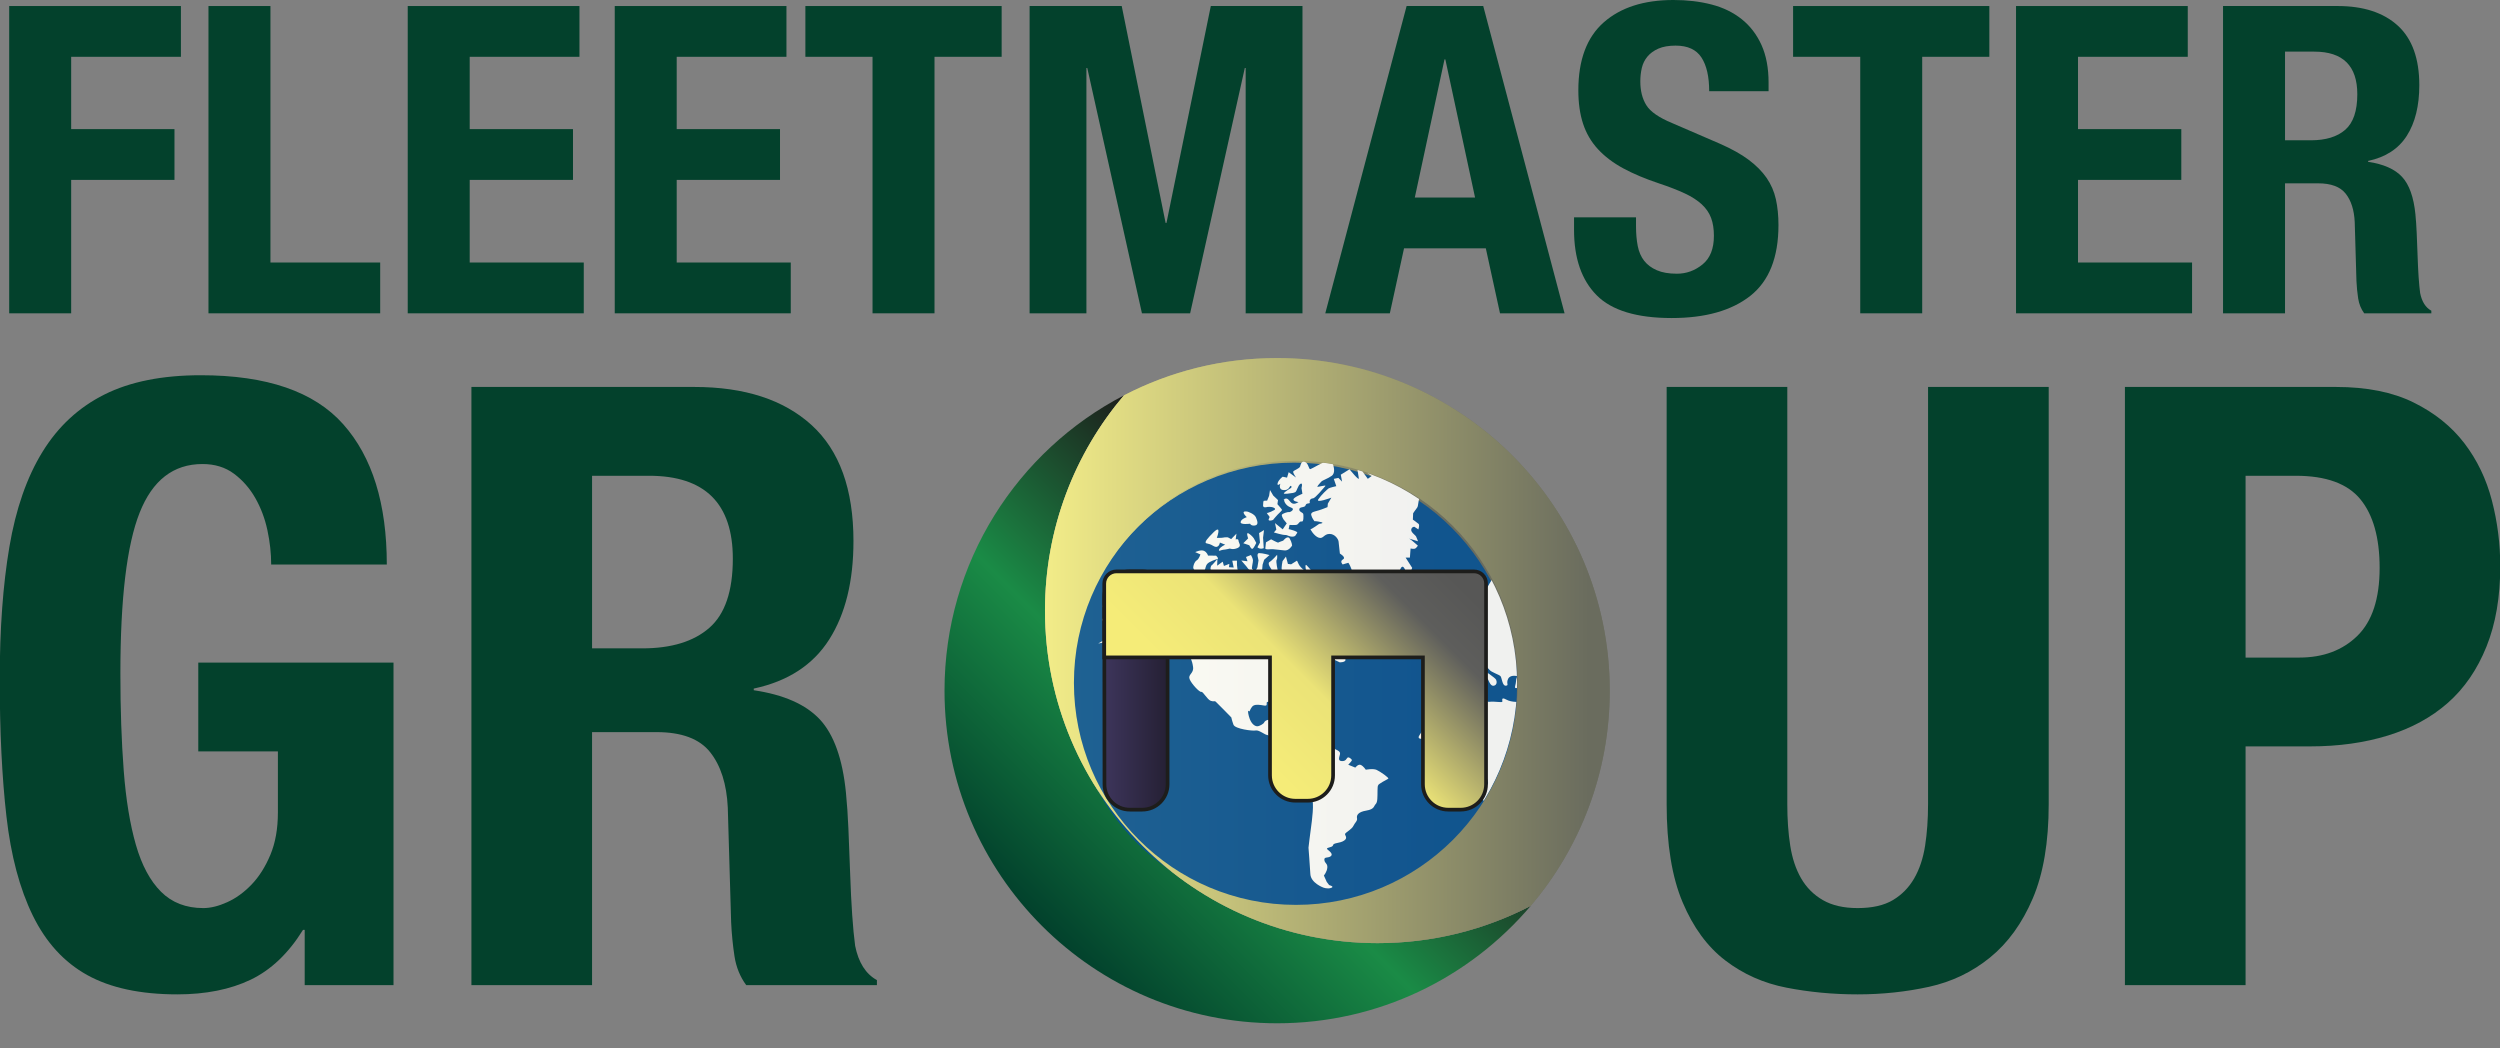
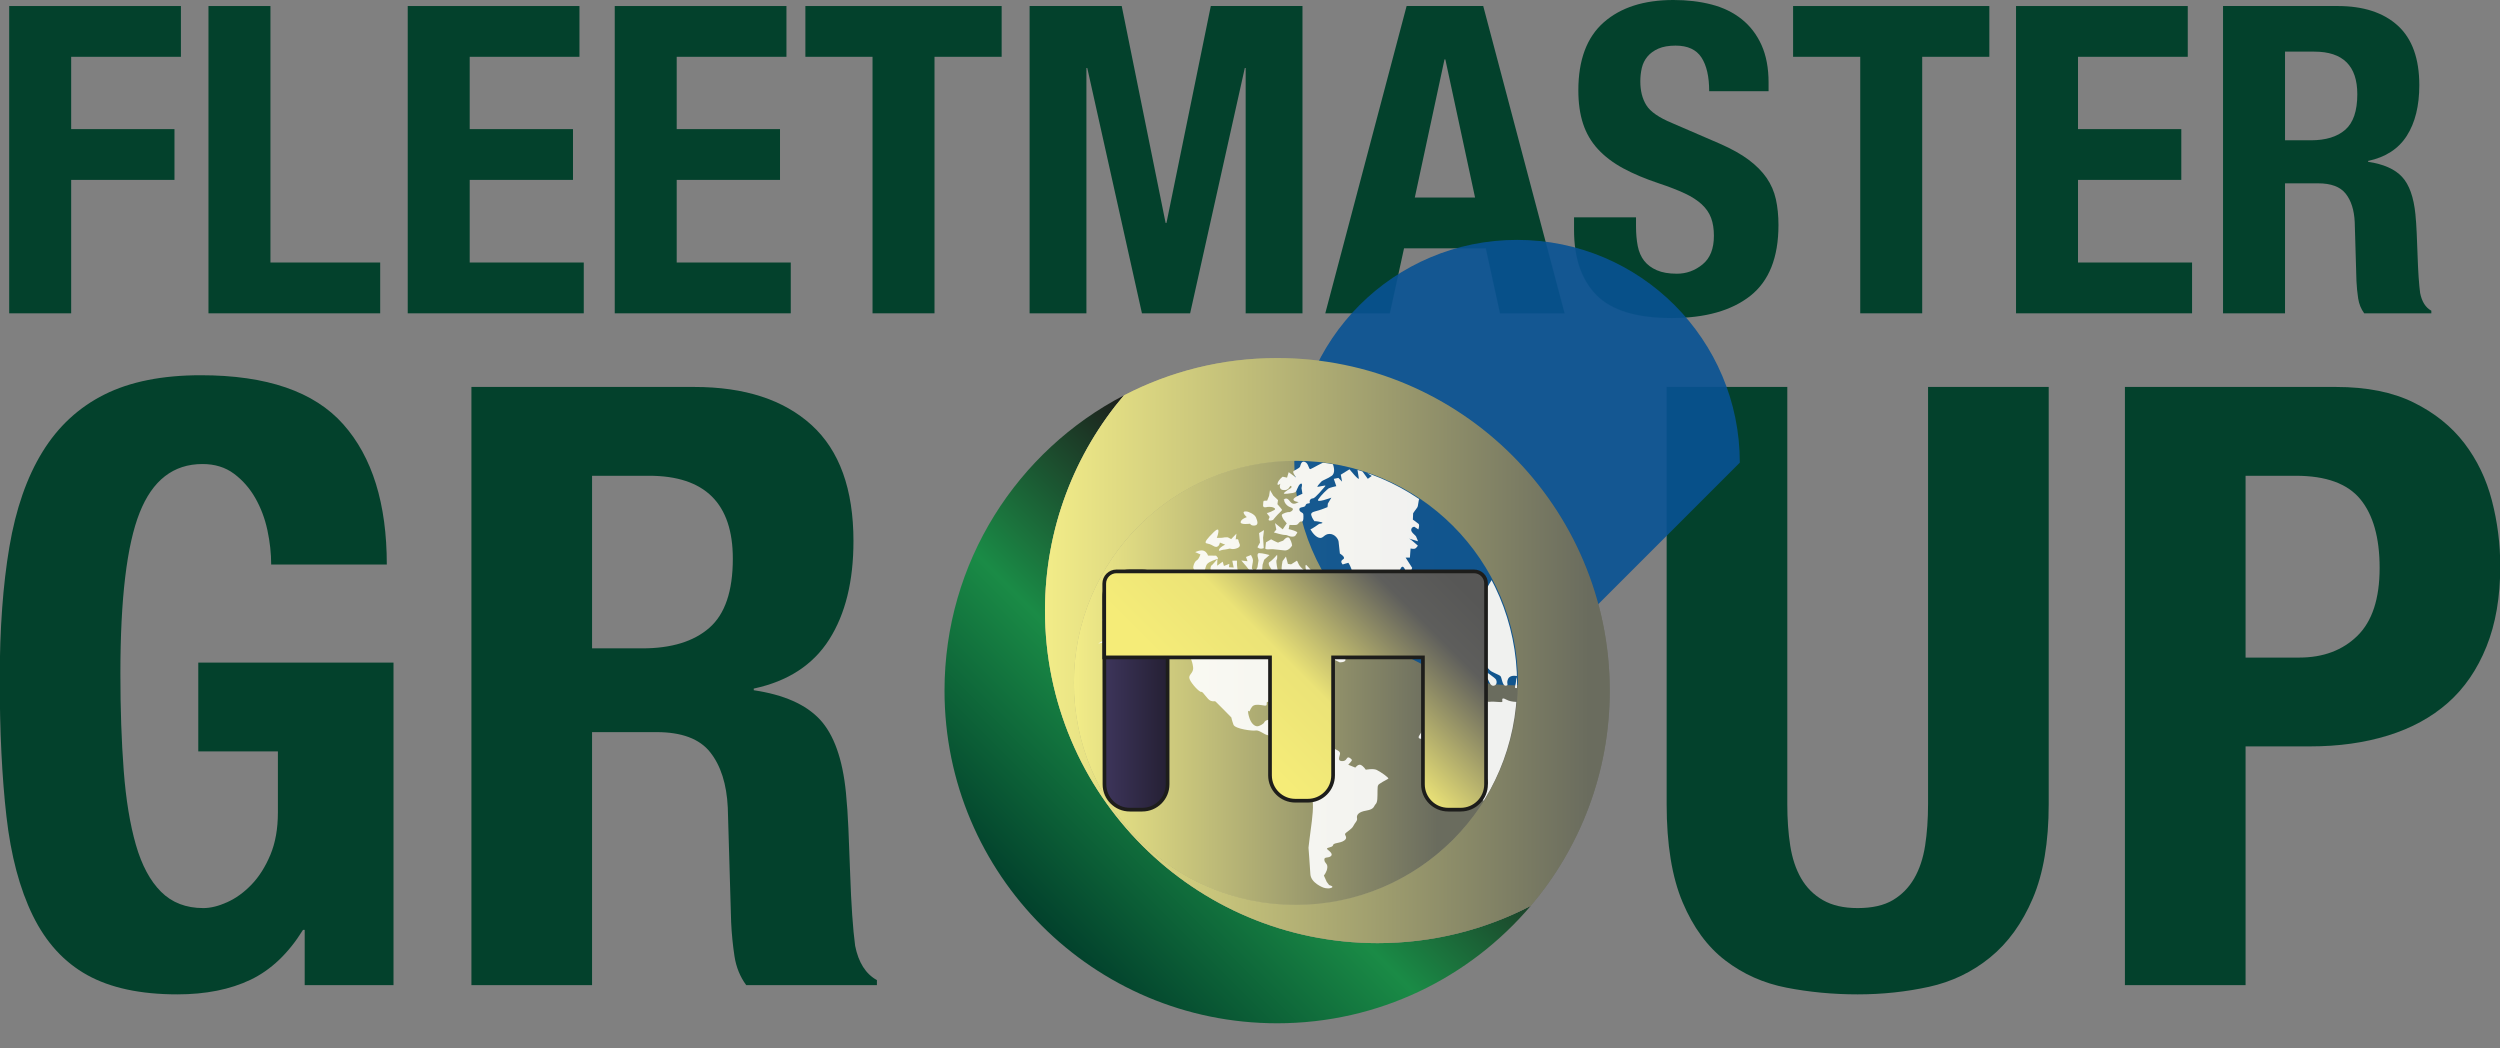
<svg xmlns="http://www.w3.org/2000/svg" width="100%" height="100%" viewBox="0 0 744 312" version="1.1" xml:space="preserve" style="fill-rule:evenodd;clip-rule:evenodd;stroke-miterlimit:10;">
  <rect x="0" y="0" width="744" height="312" fill="#808080" stroke="none" />
  <path d="M53.842,1.792l0,15.113l-32.662,0l0,21.519l30.743,0l0,15.112l-30.743,0l0,39.706l-18.444,0l0,-91.45l51.106,0Z" style="fill:#03412c;fill-rule:nonzero;" />
  <path d="M62.04,1.792l18.443,0l0,76.332l32.663,0l0,15.118l-51.106,0l0,-91.45Z" style="fill:#03412c;fill-rule:nonzero;" />
  <path d="M172.446,16.905l-32.663,0l0,21.519l30.738,0l0,15.112l-30.738,0l0,24.588l33.944,0l0,15.118l-52.387,0l0,-91.45l51.106,0l0,15.113Z" style="fill:#03412c;fill-rule:nonzero;" />
  <path d="M234.049,16.905l-32.662,0l0,21.519l30.743,0l0,15.112l-30.743,0l0,24.588l33.943,0l0,15.118l-52.381,0l0,-91.45l51.1,0l0,15.113Z" style="fill:#03412c;fill-rule:nonzero;" />
  <path d="M298.09,16.905l-19.982,0l0,76.337l-18.443,0l0,-76.337l-19.982,0l0,-15.113l58.407,0l0,15.113Z" style="fill:#03412c;fill-rule:nonzero;" />
  <path d="M333.823,1.792l13.062,64.55l0.257,0l13.193,-64.55l27.282,0l0,91.45l-16.907,0l0,-73.006l-0.256,0l-16.269,73.006l-14.343,0l-16.269,-73.006l-0.256,0l0,73.006l-16.907,0l0,-91.45l27.413,0Z" style="fill:#03412c;fill-rule:nonzero;" />
  <path d="M438.977,58.787l-8.844,-41.113l-0.25,0l-8.837,41.113l17.931,0Zm2.431,-57l24.207,91.456l-19.213,0l-4.225,-19.344l-24.337,0l-4.225,19.344l-19.213,0l24.206,-91.456l22.8,0Z" style="fill:#03412c;fill-rule:nonzero;" />
  <path d="M486.878,67.369c0,2.137 0.169,4.075 0.512,5.831c0.338,1.744 0.982,3.219 1.919,4.419c0.944,1.194 2.2,2.131 3.781,2.812c1.582,0.688 3.563,1.025 5.957,1.025c2.812,0 5.356,-0.918 7.618,-2.756c2.263,-1.831 3.394,-4.675 3.394,-8.513c0,-2.049 -0.275,-3.825 -0.831,-5.312c-0.556,-1.5 -1.475,-2.844 -2.756,-4.038c-1.282,-1.193 -2.963,-2.287 -5.057,-3.268c-2.093,-0.982 -4.675,-1.982 -7.75,-3.007c-4.1,-1.368 -7.643,-2.862 -10.631,-4.487c-2.987,-1.619 -5.487,-3.519 -7.494,-5.694c-2.006,-2.181 -3.481,-4.7 -4.418,-7.562c-0.938,-2.857 -1.407,-6.169 -1.407,-9.925c0,-9.05 2.519,-15.794 7.557,-20.238c5.037,-4.437 11.95,-6.656 20.75,-6.656c4.093,0 7.875,0.444 11.331,1.344c3.462,0.893 6.444,2.35 8.969,4.356c2.518,2.006 4.481,4.569 5.893,7.681c1.407,3.119 2.113,6.85 2.113,11.206l0,2.563l-17.675,0c0,-4.35 -0.769,-7.7 -2.306,-10.05c-1.538,-2.35 -4.1,-3.525 -7.688,-3.525c-2.05,0 -3.756,0.3 -5.125,0.894c-1.362,0.6 -2.456,1.394 -3.262,2.375c-0.813,0.981 -1.369,2.106 -1.669,3.387c-0.294,1.288 -0.444,2.607 -0.444,3.975c0,2.819 0.594,5.188 1.794,7.106c1.194,1.925 3.756,3.694 7.681,5.319l14.219,6.144c3.5,1.537 6.362,3.137 8.581,4.806c2.219,1.663 3.988,3.456 5.319,5.375c1.319,1.925 2.237,4.038 2.75,6.344c0.512,2.306 0.769,4.869 0.769,7.681c0,9.65 -2.8,16.675 -8.388,21.075c-5.594,4.394 -13.387,6.594 -23.375,6.594c-10.419,0 -17.869,-2.263 -22.35,-6.788c-4.481,-4.525 -6.725,-11.012 -6.725,-19.468l0,-3.713l18.444,0l0,2.688Z" style="fill:#03412c;fill-rule:nonzero;" />
  <path d="M592.029,16.905l-19.981,0l0,76.337l-18.438,0l0,-76.337l-19.987,0l0,-15.113l58.406,0l0,15.113Z" style="fill:#03412c;fill-rule:nonzero;" />
  <path d="M651.075,16.905l-32.663,0l0,21.519l30.744,0l0,15.112l-30.744,0l0,24.588l33.944,0l0,15.118l-52.388,0l0,-91.45l51.107,0l0,15.113Z" style="fill:#03412c;fill-rule:nonzero;" />
  <path d="M687.705,41.752c4.437,0 7.856,-1.043 10.25,-3.137c2.387,-2.094 3.581,-5.613 3.581,-10.569c0,-8.45 -4.269,-12.681 -12.806,-12.681l-8.707,0l0,26.387l7.682,0Zm7.943,-39.962c7.682,0 13.657,1.944 17.932,5.831c4.262,3.888 6.406,9.794 6.406,17.738c0,6.143 -1.244,11.162 -3.719,15.05c-2.475,3.887 -6.319,6.381 -11.525,7.487l0,0.256c4.606,0.688 7.981,2.182 10.113,4.488c2.137,2.306 3.462,6.019 3.975,11.144c0.168,1.706 0.293,3.562 0.381,5.568c0.087,2.007 0.169,4.25 0.262,6.725c0.163,4.869 0.419,8.582 0.763,11.144c0.512,2.563 1.625,4.313 3.331,5.25l0,0.769l-19.981,0c-0.938,-1.281 -1.538,-2.756 -1.794,-4.419c-0.256,-1.662 -0.425,-3.394 -0.512,-5.187l-0.513,-17.544c-0.169,-3.588 -1.069,-6.406 -2.687,-8.456c-1.625,-2.05 -4.357,-3.075 -8.2,-3.075l-9.857,0l0,38.681l-18.45,0l0,-91.45l34.075,0Z" style="fill:#03412c;fill-rule:nonzero;" />
  <path d="M79.584,157.796c-0.75,-3.494 -1.956,-6.688 -3.619,-9.6c-1.662,-2.907 -3.781,-5.319 -6.356,-7.232c-2.575,-1.912 -5.694,-2.868 -9.35,-2.868c-8.644,0 -14.875,4.825 -18.694,14.462c-3.831,9.644 -5.737,25.6 -5.737,47.869c0,10.644 0.331,20.281 0.994,28.925c0.662,8.65 1.875,16 3.618,22.069c1.744,6.068 4.238,10.718 7.482,13.962c3.237,3.238 7.437,4.863 12.587,4.863c2.156,0 4.525,-0.582 7.106,-1.75c2.575,-1.163 4.988,-2.9 7.232,-5.232c2.243,-2.331 4.112,-5.275 5.612,-8.856c1.494,-3.569 2.244,-7.769 2.244,-12.587l0,-18.2l-23.694,0l0,-26.432l58.1,0l0,95.994l-26.431,0l0,-16.456l-0.5,0c-4.325,6.981 -9.519,11.925 -15.581,14.837c-6.069,2.9 -13.338,4.363 -21.819,4.363c-10.969,0 -19.906,-1.919 -26.8,-5.738c-6.9,-3.825 -12.3,-9.725 -16.206,-17.7c-3.907,-7.981 -6.525,-17.825 -7.857,-29.543c-1.331,-11.719 -1.993,-25.313 -1.993,-40.769c0,-14.963 0.956,-28.094 2.868,-39.394c1.913,-11.306 5.194,-20.737 9.85,-28.3c4.65,-7.562 10.8,-13.256 18.45,-17.081c7.644,-3.819 17.2,-5.731 28.675,-5.731c19.607,0 33.738,4.856 42.382,14.587c8.643,9.719 12.968,23.644 12.968,41.756l-34.412,0c0,-3.318 -0.369,-6.725 -1.119,-10.218" style="fill:#03412c;fill-rule:nonzero;" />
  <path d="M191.159,192.952c8.638,0 15.288,-2.038 19.944,-6.113c4.656,-4.068 6.987,-10.925 6.987,-20.568c0,-16.45 -8.318,-24.682 -24.937,-24.682l-16.956,0l0,51.363l14.962,0Zm15.456,-77.794c14.963,0 26.594,3.781 34.913,11.344c8.306,7.569 12.462,19.075 12.462,34.537c0,11.963 -2.412,21.732 -7.231,29.294c-4.819,7.569 -12.3,12.425 -22.437,14.588l0,0.493c8.975,1.338 15.537,4.244 19.7,8.732c4.15,4.487 6.731,11.718 7.725,21.687c0.331,3.331 0.581,6.944 0.743,10.85c0.169,3.906 0.338,8.269 0.507,13.088c0.325,9.475 0.825,16.706 1.493,21.693c0.994,4.988 3.157,8.394 6.482,10.219l0,1.5l-38.894,0c-1.831,-2.494 -2.994,-5.362 -3.494,-8.6c-0.494,-3.244 -0.831,-6.612 -0.994,-10.1l-1,-34.156c-0.331,-6.981 -2.081,-12.469 -5.237,-16.456c-3.156,-3.994 -8.475,-5.988 -15.956,-5.988l-19.2,0l0,75.3l-35.9,0l0,-178.025l66.318,0Z" style="fill:#03412c;fill-rule:nonzero;" />
  <path d="M531.9,239.326c0,4.488 0.288,8.6 0.875,12.344c0.582,3.737 1.657,6.981 3.238,9.719c1.581,2.743 3.737,4.906 6.481,6.487c2.744,1.581 6.194,2.369 10.35,2.369c4.319,0 7.813,-0.788 10.469,-2.369c2.662,-1.581 4.781,-3.744 6.362,-6.487c1.575,-2.738 2.657,-5.982 3.238,-9.719c0.581,-3.744 0.875,-7.856 0.875,-12.344l0,-124.169l35.906,0l0,124.169c0,11.306 -1.587,20.656 -4.744,28.05c-3.156,7.4 -7.393,13.256 -12.712,17.575c-5.319,4.325 -11.388,7.238 -18.2,8.731c-6.819,1.494 -13.881,2.244 -21.194,2.244c-7.312,0 -14.381,-0.669 -21.194,-2c-6.818,-1.325 -12.881,-4.025 -18.2,-8.1c-5.325,-4.069 -9.562,-9.85 -12.712,-17.331c-3.163,-7.475 -4.744,-17.2 -4.744,-29.169l0,-124.169l35.906,0l0,124.169Z" style="fill:#03412c;fill-rule:nonzero;" />
  <path d="M684.241,195.695c7.144,0 12.919,-2.162 17.325,-6.481c4.406,-4.325 6.612,-11.056 6.612,-20.2c0,-8.975 -1.918,-15.788 -5.737,-20.444c-3.825,-4.65 -10.225,-6.981 -19.2,-6.981l-14.956,0l0,54.106l15.956,0Zm10.969,-80.537c9.143,0 16.831,1.537 23.062,4.618c6.238,3.075 11.263,7.1 15.088,12.088c3.818,4.987 6.562,10.681 8.225,17.081c1.662,6.4 2.493,12.925 2.493,19.569c0,9.144 -1.368,17.125 -4.112,23.937c-2.744,6.819 -6.569,12.382 -11.469,16.707c-4.906,4.325 -10.844,7.562 -17.825,9.725c-6.987,2.162 -14.712,3.243 -23.187,3.243l-19.2,0l0,71.057l-35.907,0l0,-178.025l62.832,0Z" style="fill:#03412c;fill-rule:nonzero;" />
  <path d="M281.088,205.541c0,54.669 44.319,98.988 98.987,98.988c30.25,0 57.319,-13.575 75.482,-34.956c-13.644,7.093 -29.144,11.1 -45.582,11.1c-54.668,0 -98.987,-44.313 -98.987,-98.982c0,-24.425 8.85,-46.775 23.506,-64.037c-31.725,16.494 -53.406,49.656 -53.406,87.887Z" style="fill:url(#_Linear1);fill-rule:nonzero;" />
  <g opacity="0.7">
    <path d="M334.494,117.654c-14.656,17.262 -23.506,39.618 -23.506,64.037c0,54.669 44.319,98.982 98.987,98.982c16.438,0 31.938,-4.007 45.582,-11.1c14.656,-17.263 23.506,-39.613 23.506,-64.032c0,-54.669 -44.325,-98.987 -98.988,-98.987c-16.437,0 -31.937,4.012 -45.581,11.1Zm-14.894,85.562c0,-36.487 29.588,-66.075 66.075,-66.075c36.488,0 66.075,29.588 66.075,66.075c0,36.488 -29.587,66.075 -66.075,66.075c-36.487,0 -66.075,-29.587 -66.075,-66.075Z" style="fill:url(#_Linear2);fill-rule:nonzero;" />
  </g>
  <g opacity="0.7">
    <path d="M319.6,203.216c0,-36.468 29.608,-66.075 66.075,-66.075c36.468,0 66.075,29.607 66.075,66.075c0,36.468 -29.607,66.075 -66.075,66.075c-36.467,0 -66.075,-29.607 -66.075,-66.075Z" style="fill:url(#_Linear3);" />
  </g>
  <g opacity="0.7">
    <path d="M319.6,203.216c0,-36.468 29.608,-66.075 66.075,-66.075c36.468,0 66.075,29.607 66.075,66.075c0,36.468 -29.607,66.075 -66.075,66.075c-36.467,0 -66.075,-29.607 -66.075,-66.075Z" style="fill:url(#_Linear4);" />
  </g>
  <path d="M319.6,203.216c0,-36.468 29.608,-66.075 66.075,-66.075c36.468,0 66.075,29.607 66.075,66.075c0,36.468 -29.607,66.075 -66.075,66.075c-36.467,0 -66.075,-29.607 -66.075,-66.075Z" style="fill:url(#_Linear5);" />
  <g opacity="0.9">
-     <path d="M451.48,203.971c0,36.613 -29.681,66.294 -66.287,66.294c-36.619,0 -66.294,-29.681 -66.294,-66.294c0,-36.612 29.675,-66.287 66.294,-66.287c36.606,0 66.287,29.675 66.287,66.287" style="fill:#085293;" />
+     <path d="M451.48,203.971c-36.619,0 -66.294,-29.681 -66.294,-66.294c0,-36.612 29.675,-66.287 66.294,-66.287c36.606,0 66.287,29.675 66.287,66.287" style="fill:#085293;" />
    <g>
      <clipPath id="_clip6">
        <path d="M318.894,203.435c0,36.613 29.681,66.294 66.294,66.294c36.619,0 66.294,-29.681 66.294,-66.294c0,-36.612 -29.675,-66.294 -66.294,-66.294c-36.613,0 -66.294,29.682 -66.294,66.294Z" clip-rule="nonzero" />
      </clipPath>
      <g clip-path="url(#_clip6)">
        <path d="M500.073,166.877c0,0 0.488,-0.331 1.957,-0.968c1.475,-0.632 5.131,0.175 5.518,0.187c0.382,0.013 3.188,1.138 3.188,1.138c0.169,-0.438 0.331,-0.869 0.5,-1.3c0.875,0.25 1.756,0.5 2.637,0.756c0,0 1.557,1.275 0.944,1.594c-0.6,0.312 -0.875,1.881 0.4,2.15c1.275,0.268 0.85,-1.319 1.225,-1.419c0.369,-0.094 1.994,0.637 1.994,0.637c0,-0.006 2.269,-0.368 2.356,-0.693c0.094,-0.338 1.244,-1.407 2.056,-1.038c0.813,0.369 1.519,1.956 1.519,1.95c0,0.006 -0.8,-2.306 1.775,-1.169c2.575,1.132 4.4,2.325 4.4,2.325c0.644,0.025 1.288,0.057 1.938,0.082c0.562,0.75 1.125,1.5 1.687,2.243c0,0 -0.981,0.4 0.106,0.882c1.088,0.475 1.669,-1.144 2.575,-1.107c0.9,0.038 2.588,0.107 3.163,0.563c0.569,0.462 2.25,1.506 2.25,1.506c-0.056,-0.437 -0.113,-0.875 -0.169,-1.306c0,0 2.219,0.194 2.594,0.106c0.375,-0.087 4.069,2.531 4.069,2.531c0.512,0.663 1.025,1.325 1.531,1.982c0.006,0.006 1.725,1.456 1.494,1.768c-0.225,0.307 -2.607,-0.087 -2.607,-0.087c-0.5,-0.663 -1.006,-1.325 -1.512,-1.988c-0.081,0.425 -0.163,0.857 -0.25,1.282c0.031,0.262 0.056,0.531 0.087,0.793c-0.7,-0.025 -1.393,-0.043 -2.087,-0.068c0.225,0.5 0.444,0.993 0.662,1.5c0,0 1.425,1.331 1.2,1.756c-0.225,0.425 -3.268,-0.088 -3.268,-0.088c-0.563,0.563 -1.125,1.132 -1.694,1.7c0,0 -1.306,0.075 -1.963,-0.05c-0.662,-0.118 -0.743,0.644 -1.393,0.625l-0.657,-0.012c-0.456,0.394 -0.912,0.787 -1.368,1.181c0,0 0.981,1.113 1.006,1.55c0.025,0.438 -1.35,1.956 -1.35,1.956c-1.088,1.194 -2.188,2.394 -3.3,3.6c0,0 -0.563,-1.768 -0.756,-3.318c-0.194,-1.55 0.162,-2.213 1.043,-2.969c0.882,-0.763 3.594,-3.338 3.588,-3.338c0.006,0 2.156,-2.462 0.494,-2.068c-1.663,0.393 -0.938,1.4 -1.963,1.593c-1.031,0.2 0.913,-1.731 -1.137,-1.231c-2.05,0.5 -1.769,0.725 -2.344,1.931c-0.575,1.2 1.3,2.013 -0.525,2.088c-1.825,0.075 -3.163,-0.388 -3.706,-0.731c-0.544,-0.344 -2.263,-0.713 -2.638,-0.388c-0.375,0.331 -3.444,1.619 -4.569,2.956c-1.125,1.332 -0.837,2.238 -0.837,2.238c0,0 0.912,-0.106 2.244,0.469c1.331,0.575 1.625,1.581 1.256,2.7c-0.363,1.112 -1.119,4.581 -2.706,5.262c-1.582,0.675 -3.288,0.538 -3.682,0.719c-0.393,0.181 0.782,1.419 -0.406,1.987c-1.187,0.569 -1.981,0.913 -1.981,0.913c0,0 1.287,1.8 1.15,2.256c-0.144,0.45 -0.831,1.588 -0.831,1.588c0.006,0 -1.925,-1.8 -1.913,-2.594c0.013,-0.788 -0.375,-1.581 -0.375,-1.581c-0.437,0.187 -0.881,0.381 -1.319,0.568c0,0 0.675,-1.593 -0.25,-1.137c-0.925,0.456 -3.037,1.375 -2.781,1.719c0.256,0.343 1.831,0.675 1.831,0.675c0,0 1.588,-0.919 1.182,-0.007c-0.413,0.913 -1.213,1.6 -1.213,1.6c0,-0.006 -0.425,1.369 0.606,1.813c1.044,0.444 1.969,0.094 1.013,1.35c-0.956,1.256 -1.925,2.525 -2.463,2.869c-0.537,0.35 -0.312,1.256 -2.693,1.75c-2.369,0.487 -4.707,0.062 -5.394,0.875c-0.688,0.812 -0.906,2.656 -0.906,2.656c0,0 2.737,0.069 2.531,1.437c-0.206,1.382 -0.631,1.844 -1.331,2.663c-0.694,0.819 -2.119,0.731 -2.119,0.731c-0.563,-0.75 -1.125,-1.506 -1.688,-2.262c-0.368,0.35 -0.737,0.7 -1.1,1.056c-0.025,0.419 -0.05,0.844 -0.075,1.269c0.007,0.006 1.313,1.925 1.95,2.025c0.644,0.1 0.532,1.706 0.532,1.706c0,0 -2.05,-0.294 -2.619,-1.431c-0.569,-1.138 -1.438,-4.232 -1.425,-4.582c0.019,-0.343 0.119,-2.418 0.112,-2.418c-0.575,0.318 -1.156,0.631 -1.737,0.95c0,0 -0.556,-2.188 -0.544,-2.532c0.013,-0.35 0.994,-2.093 -0.837,-2.068c-1.832,0.018 -5.063,2.718 -5.063,2.718c-0.894,0.632 -1.787,1.263 -2.681,1.894c0.006,0 0.125,3.369 -0.938,3.85c-1.056,0.481 -2.343,-3.106 -2.343,-3.112c0,0 -0.475,-1.388 -0.713,-2.2c-0.231,-0.819 0.063,-2.219 0.063,-2.219c-0.65,-0.069 -1.3,-0.144 -1.95,-0.213c0,0 -1.132,-1.975 -3.094,-2.2c-1.963,-0.218 -1.975,0.6 -3.669,-0.087c-1.687,-0.694 -1.694,-0.694 -1.694,-0.694c0.007,0 -5.062,-3.381 -5.606,-2.325c-0.531,1.063 -0.944,2.706 -0.031,2.825c0.919,0.113 1.419,1.631 2.2,1.631c0.787,-0.006 1.725,-1.187 2.375,-0.837c0.65,0.35 2.981,1.506 2.45,1.975c-0.538,0.475 -1.475,1.419 -1.475,1.419c0,0 -4.431,3.2 -6.225,3.331c-1.8,0.131 -3.581,-2.681 -3.581,-2.681c0,0 -1.294,-1.169 -1.157,-1.644c0.144,-0.469 -1.912,-3.875 -2.162,-5.994c-0.25,-2.119 -0.375,-3.181 0.025,-3.769c0.394,-0.587 1.344,-1.65 -0.244,-1.056c-1.6,0.588 -4.619,0.356 -5.275,0.475c-0.656,0.119 0,-1.181 0.006,-2.006c0,-0.825 0.394,-1.531 0.394,-1.531c0,0 -2.106,-0.588 -2.762,0.825c-0.657,1.412 0.393,1.887 -0.663,2.006c-1.05,0.119 -1.175,-2.356 -1.575,-2.831c-0.394,-0.469 -2.756,-1.175 -3.281,-1.888c-0.525,-0.706 -1.975,-1.65 -1.975,-1.65c0,0 -0.656,1.3 0,1.65c0.656,0.356 3.681,2.363 3.944,2.95c0.262,0.594 0.262,1.538 -0.657,1.769c-0.918,0.237 -1.443,-1.175 -1.706,-1.769c-0.262,-0.587 -3.687,-3.656 -3.681,-3.656c0,0 0.131,1.275 -0.925,1.225c-1.05,-0.044 -1.575,-0.544 -2.363,0c-0.793,0.544 -0.393,1.725 -0.925,2.075c-0.525,0.356 -1.312,2.012 -2.1,2.362c-0.787,0.35 -4.462,1.532 -4.862,-0.356c-0.4,-1.887 0,-3.3 0,-3.3c0,0 0.262,-0.731 1.575,-0.781c1.319,-0.044 2.894,1.112 3.156,0c0.263,-1.106 0.394,-1.931 0.394,-2.406c0,-0.469 -1.838,-1.925 -1.838,-1.925c0,0 4.075,-0.55 4.207,-1.263c0.131,-0.706 1.762,-4.244 1.762,-4.244c0,0 1.656,1.413 1.656,0.35c0,-1.062 0.132,-2.831 0.132,-2.831c0.268,-0.275 0.537,-0.55 0.806,-0.825c0,0 1.162,2.363 1.556,1.531c0.394,-0.825 -0.662,-3.656 -0.662,-3.656c0.006,0 -1.7,1.419 -2.619,1.419c-0.919,0 -2.219,-2.244 -1.431,-3.538c0.787,-1.3 4.05,-4.018 4.043,-4.018c0,0 0.394,-1.057 0.782,-1.888c0.387,-0.825 1.418,-2.356 1.418,-2.356c0.007,0 1.544,-2.95 2.7,-3.656c1.163,-0.7 4.494,-2.225 5.919,-1.625c1.425,0.6 -0.356,1.887 0.681,2.362c1.044,0.475 1.557,0.481 3.119,0.725c1.556,0.244 2.75,1.669 3.281,2.494c0.538,0.825 0.307,2 -0.35,2c-0.65,-0.006 -4.062,-2.025 -4.05,-1.319c0.013,0.706 1.075,2.006 1.075,2.006c0,0 0.157,1.888 1.075,2.363c0.919,0.475 2.344,0.012 2.35,0.012c0,0 0.1,-1.762 0.744,-2.112c0.644,-0.35 1.806,-0.575 2.2,-0.456c0.394,0.118 1.006,-1.407 1.006,-1.407c0.007,0 3.15,-3.493 3.569,-2.312c0.425,1.175 -1.375,1.75 0.838,1.887c2.212,0.138 0.6,-1.518 2.281,-1.618c1.681,-0.094 3.256,0.387 3.256,0.387c-0.006,0.006 -2.019,-2.125 -1.119,-2.119c0.907,0.013 3.807,1.457 3.807,1.457c0.487,0.237 0.975,0.481 1.456,0.718c0.025,-0.543 0.044,-1.087 0.062,-1.631c0,0 -1.993,-1.319 -1.537,-2.594c0.456,-1.275 1.212,-3.943 1.212,-3.943c0,0 2.132,-0.775 2.2,0.393c0.069,1.163 -0.25,2.444 -0.218,3.025c0.031,0.582 0.125,2.444 0.275,2.919c0.15,0.469 0.862,1.875 0.25,2.681c-0.613,0.807 -2.169,0.907 -2.157,1.375c0.019,0.463 0.3,0.938 1.344,1.063c1.044,0.131 1.806,-0.325 1.913,-0.906c0.106,-0.582 1.118,-1.15 1.106,-1.494c-0.019,-0.35 -0.606,-1.875 -0.606,-1.875c0.162,-0.194 0.325,-0.381 0.487,-0.575c0,0 -0.931,-0.6 -0.981,-1.525c-0.044,-0.938 -0.013,-2.681 -0.013,-2.681c0,0 0.407,-1.857 1.588,-1.363c1.187,0.488 2.244,0.975 2.662,1.444c0.413,0.475 0.625,1.875 0.657,2.337c0.025,0.469 1.612,1.194 1.712,0.619c0.094,-0.581 0.181,-3.244 -0.5,-3.837c-0.681,-0.6 -1.956,-0.513 -1.787,-1.782c0.168,-1.275 2.062,-1.575 2.062,-1.575c0.531,0.325 1.069,0.644 1.606,0.969c0,0 0.244,-0.112 0.188,-0.919c-0.069,-0.812 -1.675,-0.162 -0.513,-1.637c1.157,-1.469 0.988,-1.819 1.607,-2.031c0.618,-0.213 2.293,0.068 2.293,0.068c0.969,0 1.938,-0.006 2.913,-0.006c-0.15,-0.619 -0.294,-1.244 -0.438,-1.862c1.013,0.031 2.025,0.068 3.038,0.106c0,0 -2.688,-1.588 -1.5,-2.231c1.187,-0.644 3.031,0.118 3.031,0.118c0.263,0.463 0.525,0.932 0.788,1.4c0.05,0.463 0.106,0.919 0.156,1.382c0,0 -0.156,-1.382 1.419,-0.863c1.568,0.519 2.431,1.356 2.518,2.156c0.094,0.8 -0.718,1.45 -1.068,1.782c-0.344,0.325 -1.25,1.437 -1.469,1.768c-0.225,0.338 -1.525,1.438 -1.525,1.438c0,0 -1.081,0.775 0.487,1.162" style="fill:#fff;fill-rule:nonzero;" />
        <path d="M426.752,210.289c0,0 1.425,-3.394 2.869,-3.75c1.444,-0.35 2.625,0.481 3.019,0.006c0.393,-0.469 3.118,-1.412 4.65,-1.531c1.525,-0.119 3.762,1.531 3.762,1.531c0,0 -0.794,0.8 0,1.113c0.781,0.306 1.175,1.368 2.356,1.193c1.182,-0.181 3.544,0.288 3.675,-0.006c0.132,-0.294 -0.518,-1.594 1.182,-0.65c1.706,0.938 4.068,0.644 4.068,0.644c0,0 2.369,-1.244 2.494,-0.006c0.131,1.237 2.025,7.706 3.056,8.406c1.032,0.706 1.544,1.644 1.794,1.994c0.256,0.35 1.394,2.225 1.388,2.225c0,0 4.318,-0.857 4.687,-0.038c0.369,0.819 -0.194,2.35 -0.994,3.181c-0.806,0.825 -6.293,3.044 -6.593,4.788c-0.3,1.737 -0.075,3.031 0.431,3.262c0.506,0.232 1.4,0.338 0.45,2.113c-0.95,1.775 -2.775,3.206 -3.294,3.681c-0.519,0.481 -1.187,1.663 -0.812,1.894c0.368,0.231 -0.188,2.006 -0.188,2.006c-0.481,0.713 -0.962,1.419 -1.444,2.131c0,0 -0.943,2.369 -3.081,2.975c-2.137,0.607 -4.137,1.207 -4.137,1.207c0,0 -0.994,-0.113 -0.982,-1.294c0.013,-1.175 -2.231,-2.938 -2.218,-4.944c0.006,-2.006 0.012,-2.719 0.012,-2.719c0,0.007 -2.275,-1.531 -1.769,-3.181c0.519,-1.656 1.032,-2.831 1.288,-2.95c0.256,-0.119 0.644,-0.219 0.262,-1.469c-0.375,-1.243 -2.006,-2.143 -2.8,-3.525c-0.793,-1.381 0,-2.518 0,-2.518c0,0 -0.15,-0.869 -1.056,-1.338c-0.906,-0.475 -1.819,-1.656 -3.506,-1.3c-1.688,0.35 -1.288,1.65 -2.719,1.288c-1.431,-0.357 -2.662,1.406 -4.581,-0.013c-1.919,-1.425 -3.656,-4.619 -4.313,-4.737c-0.65,-0.119 -2.212,0.106 -1.187,-1.3c1.019,-1.407 1.019,-1.763 1.131,-3.413c0.106,-1.644 1,-4.981 3.1,-4.956" style="fill:#fff;fill-rule:nonzero;" />
        <path d="M429.88,194.041l4.069,0c0.006,-0.631 0.006,-1.262 0.006,-1.887c0,0 0.138,-1.769 -0.65,-2.244c-0.787,-0.469 -1.175,-1.062 -1.368,-1.412c-0.2,-0.357 0.85,-0.707 0.85,-1.063c0,-0.356 -1.438,-0.587 -1.438,-0.587c0.2,-0.394 0.4,-0.788 0.6,-1.182c0,0 -1.112,-1.293 -2.031,-0.587c-0.925,0.712 -1.713,1.537 -1.325,1.775c0.394,0.231 0.781,1.644 1.437,1.644c0.657,0 0.519,0.143 0.65,0.956c0.125,0.812 -0.4,1.362 -0.4,1.362c0,0 2.107,-1.575 1.444,0c-0.662,1.575 -0.531,2.988 -1.844,3.225" style="fill:#fff;fill-rule:nonzero;" />
        <path d="M427.255,192.982c-0.387,-0.088 1.094,-0.944 0.619,-1.419c-0.481,-0.469 -0.762,-1.412 0.1,-1.412l1.65,0c0,0 0.919,0.825 -0.006,1.768c-0.919,0.944 -1.319,1.3 -2.363,1.063" style="fill:#fff;fill-rule:nonzero;" />
        <path d="M422.168,179.921c-0.956,0 -3.693,0.018 -3.693,0.018c0,0 -0.882,-1.518 0.031,-1.525c0.912,-0.006 -0.925,-0.937 -0.369,-1.881c0.556,-0.944 2.044,-0.956 2,-0.487c-0.037,0.475 -0.181,1.181 1.519,0.7c1.7,-0.482 1.212,-2.394 2.231,-1.032c1.013,1.363 1.663,1.6 1.131,2.663c-0.537,1.062 -2.85,1.544 -2.85,1.544" style="fill:#fff;fill-rule:nonzero;" />
        <path d="M411.13,137.352c0.319,-0.475 0.644,-0.956 0.957,-1.431c0,0 -0.8,-0.444 -0.769,-0.794c0.031,-0.356 1.8,-1.594 1.8,-1.594c0,0 2.612,0.056 3.537,0.5c0.925,0.45 2.919,1.206 1.832,1.238c-1.082,0.031 -3.144,-0.275 -3.444,0.087c-0.3,0.369 -1.856,1.938 -1.856,1.938c1.068,-0.344 2.131,-0.688 3.2,-1.025c0,0 0.706,0.218 1.068,0.206c0.357,-0.006 1.225,0.675 1.225,0.675c0,0 1.282,-0.375 1.582,0.675c0.312,1.05 -0.457,1.769 -1.325,2.144c-0.875,0.368 -2.169,-0.307 -2.919,0.062c-0.75,0.369 -2.263,1.113 -2.294,1.581c-0.031,0.469 -0.131,0.119 1.219,-0.031c1.356,-0.15 3.731,-1.256 3.319,-0.425c-0.413,0.831 -1.182,1.431 -1.2,1.788c-0.025,0.35 2.175,1.131 2.218,-0.05c0.05,-1.175 0.682,-2.594 0.95,-2.6c0.269,-0.007 0.919,1.625 0.644,2.218c-0.269,0.594 -1.756,3.682 -1.762,3.682c0,0 0.956,-0.138 1.675,-0.738c0.718,-0.6 1.493,-2.731 1.9,-2.969c0.406,-0.243 1.868,-3.206 2.668,-1.925c0.8,1.282 0.838,3.288 0.65,3.757c-0.187,0.475 -0.812,0.6 -1.312,0.843c-0.5,0.244 -2.163,0.969 -2.163,0.969c0,0 0.269,1.881 -0.087,2.244c-0.363,0.356 -0.313,2.237 -0.706,2.712c-0.388,0.475 -1.188,1.663 -1.188,1.663l-0.075,1.887c0,-0.006 1.294,0.919 1.694,1.269c0.394,0.35 -0.056,1.65 -0.056,1.65c-0.407,-0.269 -0.807,-0.531 -1.213,-0.794c0,0 -0.756,-0.006 -0.912,0.819c-0.157,0.825 1.212,1.631 1.45,2.1c0.237,0.469 0.562,1.406 0.562,1.406c0,0 -2.994,-0.906 -2.619,-0.793c0.375,0.112 2.575,2.087 2.582,2.087c0,0 -0.369,0.613 -0.763,0.844c-0.387,0.225 -1.406,0.012 -1.406,0.012c-0.069,0.9 -0.138,1.8 -0.206,2.7c-0.425,0 -0.844,0.007 -1.269,0.013c0.644,1.012 1.294,2.025 1.95,3.037c-0.181,0.513 -0.369,1.025 -0.55,1.538c-0.506,-0.275 -1.013,-0.544 -1.513,-0.813c0,0 -0.368,-1.175 -0.887,-1.05c-0.519,0.125 -0.956,1.657 -0.956,1.888c-0.013,0.237 0.875,1.05 0.875,1.05c0.643,-0.006 1.293,-0.006 1.937,-0.013c0,0 -3.181,2.963 -4.344,2.619c-1.156,-0.337 -2.418,-1.381 -2.431,-0.912c-0.019,0.468 1.494,1.981 -0.087,2.818c-1.582,0.838 -1.863,1.557 -1.863,1.557c0,0 -2.031,-1.607 -2.081,0.018c-0.05,1.625 -1.913,3.05 -1.913,3.05c-0.393,1.644 -0.781,3.282 -1.162,4.919c-0.469,-0.462 -0.938,-0.925 -1.406,-1.387c-0.5,-1.05 -0.994,-2.1 -1.488,-3.144c0,0 -2.294,-1.725 -1.375,-1.85c0.919,-0.131 1.538,0.681 1.844,-0.488c0.3,-1.175 -1.669,-1.675 -1.906,-3.331c-0.244,-1.656 0.575,-2.606 0.993,-3.312c0.425,-0.707 0.45,-1.407 0.363,-2.225c-0.088,-0.813 -0.95,-2.432 -1.05,-2.425c-0.106,0 -1.681,0.493 -1.681,0.493c0,0 -0.975,-0.912 0.087,-1.512c1.063,-0.606 -0.919,-1.731 -0.919,-1.731c0,0 -0.325,-2.9 -0.393,-3.594c-0.082,-0.694 -1.107,-2.3 -2.75,-2.25c-1.65,0.05 -1.769,1.544 -3.132,1.125c-1.362,-0.419 -2.675,-2.644 -2.431,-2.556c0.25,0.087 2.544,-1.569 2.544,-1.569c0,0 1.775,-0.206 0.55,-0.519c-1.225,-0.306 -1.981,-0.281 -1.981,-0.281c0,0 -0.707,-1.013 -0.769,-1.356c-0.063,-0.344 -0.731,-1.125 0.937,-1.538c1.663,-0.4 3.744,-1.287 3.744,-1.287c0.031,-0.35 0.063,-0.694 0.1,-1.044c0.35,-0.594 0.7,-1.188 1.05,-1.775c0,0 -4.769,1.794 -3.887,0.494c0.887,-1.307 2.675,-2.994 3.068,-3.244c0.394,-0.244 2.282,-0.669 2.282,-0.669c-0.25,-0.719 -0.5,-1.45 -0.744,-2.169c0.456,-0.093 0.912,-0.193 1.369,-0.287c0.368,0.369 0.731,0.744 1.1,1.112c-0.132,-0.687 -0.263,-1.375 -0.388,-2.068c0.869,-0.538 1.738,-1.075 2.6,-1.607c-0.012,-0.006 2.919,3.613 2.769,2.688c-0.163,-0.925 -0.531,-3.356 -0.531,-3.356c0.5,-0.138 1,-0.269 1.493,-0.407c-0.006,0.507 -0.018,1.013 -0.025,1.519c0.575,0.794 1.15,1.594 1.738,2.394c0.387,-0.288 0.775,-0.569 1.169,-0.856c-0.463,-0.294 -0.925,-0.594 -1.388,-0.888l0.056,-0.587c0.488,-0.057 0.975,-0.107 1.469,-0.163c-0.819,-0.869 -1.625,-1.737 -2.425,-2.6c0,-0.006 3.406,0.931 3.919,2.088c0,0 -0.231,-1.982 -0.638,-2.669c-0.4,-0.688 0.138,-1.525 0.138,-1.525c0.581,0.687 1.169,1.369 1.762,2.05" style="fill:#fff;fill-rule:nonzero;" />
        <path d="M331.028,177.125c-0.625,-0.569 -1.238,-1.137 -1.85,-1.7c0.769,-0.625 1.544,-1.244 2.319,-1.869c0,0 1.1,-1.412 1.762,-1.55c0.663,-0.131 3.163,-0.575 3.531,-0.481c0.375,0.094 -1.075,1.244 0.344,1.231c1.419,-0.012 2.963,-0.012 3.35,-0.006c0.381,0.006 2.119,0.519 2.888,0.581c0.762,0.057 2.425,0.169 3.137,0.719c0.706,0.544 1.95,1.05 1.95,1.05c0,0 1.694,-0.137 2.15,-0.775c0.456,-0.644 0.231,-0.987 0.8,-1.444c0.569,-0.45 2.175,-2.131 2.456,-1.218c0.282,0.906 1.1,1.731 1.194,2.081c0.094,0.356 0.256,-1.244 0.781,-1.306c0.519,-0.057 1.075,0.818 1.075,0.818c0,0 3.182,0.444 4.025,1.157c0.838,0.712 -1.037,1.431 -0.143,1.575c0.893,0.15 3.318,-1 3.912,-0.25c0.581,0.75 1.288,1.725 1.288,1.725c0,0 0.325,-0.894 0.125,-1.619c-0.2,-0.725 -1.588,-1.475 0.225,-1.306c1.806,0.175 3.55,1.062 3.55,1.062c0.618,-0.162 1.237,-0.319 1.856,-0.481c0,0 1.681,-1.663 1.587,-0.475c-0.087,1.194 1.194,1.437 1.363,0.837c0.169,-0.593 -0.538,-3.212 1.006,-3.075c1.538,0.132 1.819,1.557 1.819,1.557c0,0 0.869,0.593 1.081,1.287c0.213,0.688 1.688,-0.019 1.738,-0.769c0.043,-0.756 -1.282,-2.031 0.1,-1.468c1.381,0.562 2.075,1.806 1.775,2.45c-0.294,0.637 -1.069,2.825 -1.069,2.825c0.569,0.681 1.137,1.368 1.712,2.056c-0.687,-0.106 -1.381,-0.206 -2.068,-0.313c0,0 -0.719,1.294 -1.107,1.288c-0.393,0 -1.131,-0.906 -1.131,-0.906c0.069,-0.457 0.138,-0.919 0.206,-1.375c0,0 -0.431,0.756 -1.906,1.437c-1.469,0.681 -1.275,1.981 -2.344,2.494c-1.068,0.506 -1.681,2.456 -1.7,3.025c-0.025,0.569 0.419,2.837 0.944,2.781c0.531,-0.062 1.75,-1.25 2.156,-1.581c0.4,-0.331 -0.437,-2.388 1.094,-1.431c1.538,0.956 2.406,2.431 3.181,2.95c0.769,0.512 1.788,1.906 1.238,2.931c-0.544,1.031 2.456,2.837 2.469,1.812c0.012,-1.031 0.156,-1.606 0.043,-2.531c-0.112,-0.919 1.475,-1.406 1.494,-2.262c0.019,-0.863 -0.6,-1.85 -0.6,-1.85c0,0 -0.387,-0.382 -0.069,-1.888c0.313,-1.506 -0.281,-2.937 0.375,-2.975c0.657,-0.037 0.282,-0.375 1.444,-0.162c1.163,0.212 2.406,1.831 2.413,1.831c0,0 0.581,-1.756 1.006,1.25c0.431,3 1.1,2.675 1.519,1.731c0.418,-0.944 0.443,-1.75 1.618,-1.769c1.175,-0.012 1.532,1.519 1.519,2.032c-0.012,0.512 -0.05,2.056 0.469,2.443c0.519,0.388 2.469,1.182 2.469,1.182c0.293,0.831 0.593,1.65 0.887,2.481c-0.006,0.45 -0.006,0.9 -0.012,1.344c0,0 1.956,1.287 1.956,2.05c0,0.768 -1.713,0.756 -1.713,0.756c-0.831,-0.4 -1.662,-0.8 -2.487,-1.194c0.175,-0.962 0.362,-1.919 0.55,-2.881c0,0 -0.281,1.544 -1.594,1.425c-1.312,-0.119 -4.075,0.225 -4.075,0.225c0.081,0.312 0.169,0.631 0.25,0.944c0,0 1.844,0.081 1.838,0.443c0,0.363 -0.532,1.344 -0.532,1.344c0.613,0.244 1.225,0.494 1.838,0.744c0.269,-0.25 0.531,-0.5 0.794,-0.75c-0.088,0.55 -0.182,1.094 -0.269,1.644c-1.181,0.45 -2.363,0.893 -3.55,1.343c-0.088,-0.75 -0.175,-1.493 -0.263,-2.237c0,0 -3.487,2.519 -3.45,2.825c0.038,0.319 1.357,1.044 1.357,1.044c0,0 -3.413,1.081 -3.525,2.368c-0.119,1.294 -3.882,3.575 -3.732,4.375c0.157,0.807 1.907,2.557 1.007,3.007c-0.907,0.45 -1.607,-1.094 -2.544,-1.775c-0.938,-0.675 -2.269,-1.263 -3.05,-1.157c-0.788,0.113 0.3,1.344 -1.019,1.119c-1.319,-0.225 -2.369,-0.387 -3.15,-0.037c-0.775,0.356 -1.244,1.775 -1.244,1.806c0.007,0.025 -0.825,-1.013 -0.206,1.394c0.638,2.4 1.844,2.993 2.494,3c0.656,0.012 1.925,-0.763 2.044,-1.107c0.112,-0.343 0.743,-0.906 1.531,-0.781c0.787,0.125 1.244,1.625 0.606,1.956c-0.637,0.338 -0.075,1.032 -0.075,1.032c0,0 2.369,0.5 2.644,0.85c0.281,0.35 0.694,0.818 0.475,1.5c-0.225,0.687 0.487,1.731 1.137,1.75c0.65,0.012 1.669,-0.319 2.338,0.043c0.669,0.357 1.006,-0.562 2.037,-0.893c1.019,-0.325 1.238,-1.244 2.3,-0.769c1.069,0.481 2.769,0.625 3.294,0.862c0.531,0.238 2.881,0.394 2.881,0.394c-0.006,0 -0.375,0.338 0.838,1.288c1.212,0.95 2.9,1.093 2.562,2.256c-0.331,1.156 -0.55,1.956 0.613,1.981c1.169,0.025 1.262,-0.675 1.637,-1.019c0.369,-0.343 1.313,0.488 1.325,0.725c0.007,0.232 -1.1,1.375 -1.1,1.375c0.7,0.288 1.4,0.569 2.107,0.857c0,0 0.85,-1.157 1.637,-0.794c0.794,0.362 1.481,1.425 1.481,1.425c0,0 2.175,-0.438 3.225,0.05c1.05,0.481 3.825,2.394 3.45,2.625c-0.381,0.225 -3.012,1.6 -3,1.95c0.019,0.35 -0.15,-0.475 -0.187,1.512c-0.025,1.994 0.05,3.519 -0.55,4.094c-0.606,0.575 -0.3,1.519 -2.8,1.931c-2.506,0.413 -2.931,1.45 -2.75,2.269c0.187,0.819 -0.656,1.338 -1.081,2.281c-0.425,0.944 -2.1,1.825 -2.432,2.282c-0.331,0.45 0.975,1.193 -0.306,2.081c-1.281,0.887 -3.162,0.587 -3.325,1.394c-0.162,0.806 -2.525,0.593 -1.581,1.331c0.937,0.725 1.631,1.45 0.837,1.994c-0.793,0.55 -1.956,0.037 -1.831,1.081c0.131,1.044 0.969,0.969 0.881,2.231c-0.087,1.269 -1.025,2.381 -1.025,2.381c0.282,0.625 0.563,1.257 0.844,1.882c0.244,0.325 0.488,0.643 0.725,0.962c0,0 1.725,0.431 0.588,0.838c-1.132,0.4 -2.388,-0.125 -2.388,-0.125c0,0 -3.644,-1.338 -3.794,-3.988c-0.143,-2.65 -0.562,-7.844 -0.556,-7.844c-0.006,0 0.55,-4.7 0.775,-6.193c0.2,-1.488 1.031,-7.35 0.175,-8.65c-0.869,-1.3 -3.256,-2.407 -4.612,-4.863c-1.35,-2.456 -2.688,-3.181 -2.738,-3.756c-0.037,-0.575 -0.544,-2.081 0.563,-2.975c1.1,-0.894 1.975,-1.456 1.931,-2.144c-0.038,-0.7 -0.088,-1.619 -1.613,-1.075c-1.525,0.55 -4.075,-0.769 -4.925,-1.931c-0.85,-1.169 -1.412,-1.981 -1.937,-1.988c-0.519,-0.012 -2.425,-1.531 -3.325,-1.318c-0.9,0.212 -6.156,-0.457 -6.619,-1.713c-0.462,-1.256 -0.637,-2.162 -0.637,-2.162c-0.007,-0.007 -4.25,-4.363 -4.65,-4.7c-0.407,-0.338 -0.388,0.106 -1.45,-0.238c-1.063,-0.35 -2.319,-2.844 -2.838,-2.675c-0.525,0.169 -2.95,-2.412 -3.487,-3.812c-0.538,-1.407 1.3,-1.644 1.037,-3.594c-0.256,-1.95 -1.012,-3.556 -1.537,-3.7c-0.525,-0.138 -0.763,-1.35 -0.763,-1.35c0,0 -0.856,-2.194 -1.506,-2.425c-0.65,-0.238 -3.994,-1.8 -4.081,-2.6c-0.1,-0.8 0.493,-2.038 -0.282,-2.181c-0.775,-0.15 -3.618,-0.75 -4.275,-0.738c-0.65,0.013 -1.587,-1.575 -2.106,-1.581c-0.525,-0.006 -1.7,1.875 -2.112,2.212c-0.419,0.338 -1.457,2.319 -1.45,2.319c-0.532,0.1 -1.063,0.2 -1.588,0.294c0.338,-0.538 0.669,-1.081 1.006,-1.625c0.638,-1.094 1.282,-2.181 1.932,-3.281c0,0.006 -2.613,1.756 -2.644,2.218c-0.038,0.463 -1.463,2.388 -1.875,2.85c-0.419,0.469 -1.519,1.482 -2.181,1.644c-0.663,0.163 -4.769,0.969 -4.769,0.969c0.9,-0.531 1.8,-1.069 2.7,-1.606c0.812,-0.457 1.625,-0.913 2.431,-1.375c0.519,-0.588 1.031,-1.175 1.55,-1.769c0,0 -1.45,0.237 -1.85,0.306c-0.4,0.075 -0.85,-0.969 -0.85,-0.969c-0.644,-0.137 -1.287,-0.275 -1.931,-0.406c0,-0.006 -1.088,-1.119 -0.794,-1.469c0.288,-0.343 1.194,-1.687 1.738,-1.906c0.537,-0.212 0.75,0.288 1.175,-0.031l0.418,-0.319c0.182,-0.575 0.369,-1.156 0.563,-1.737c-0.588,0.243 -1.175,0.481 -1.763,0.718l-2.05,-0.293c0.044,-0.419 0.088,-0.844 0.132,-1.263c0.818,-0.35 1.637,-0.7 2.456,-1.05c0.412,0.163 0.825,0.331 1.244,0.494c-0.007,0.006 1.137,-2.044 -0.969,-1.719" style="fill:#fff;fill-rule:nonzero;" />
        <path d="M380.597,214.061c0.956,0.012 1.919,0.025 2.875,0.037c0.844,0.319 1.681,0.631 2.519,0.956c0,0 -0.481,1.032 -1.269,0.788c-0.794,-0.238 -2.131,-0.875 -2.131,-0.875c-0.65,-0.006 -1.306,-0.019 -1.963,-0.025c-0.012,-0.294 -0.025,-0.588 -0.031,-0.881" style="fill:#fff;fill-rule:nonzero;" />
        <path d="M387.116,216.948c0,0 0.887,-0.65 2.181,-1.013c1.294,-0.362 3.281,0.538 2.519,1.075c-0.763,0.538 -2.444,0.863 -2.969,0.85c-0.519,0 -1.731,-0.912 -1.731,-0.912" style="fill:#fff;fill-rule:nonzero;" />
        <path d="M385.693,142.113c0,0 -1,-1.432 -0.825,-1.788c0.175,-0.35 1.825,-0.894 2.032,-1.475c0.206,-0.587 0.4,-1.856 1.518,-1.35c1.119,0.513 0.988,2.331 1.619,2.081c0.644,-0.243 3.388,-1.881 3.869,-1.9c0.481,-0.025 2.637,-0.012 2.812,0.563c0.169,0.569 0.788,2.512 -0.406,3.369c-1.194,0.862 -2.7,1.275 -3.125,1.75c-0.425,0.481 -0.981,1.087 -1.15,1.437c-0.162,0.35 2.894,-0.7 2.338,-0.1c-0.557,0.6 -2.938,3.588 -3.644,3.613c-0.713,0.031 -1.1,0.618 -0.944,1.193c0.156,0.563 -1.019,0.025 -1.237,0.85c-0.225,0.819 -1.782,0.35 -1.882,1.194c-0.1,0.844 1.138,0.913 1.2,1.488c0.063,0.568 0.125,2.35 -0.481,2.168c-0.612,-0.175 -0.956,0.719 -1.356,0.925c-0.394,0.207 -2.269,0.088 -2.269,0.088c-0.087,0.412 -0.175,0.831 -0.262,1.244c0,0 2.956,0.662 2.531,1.15c-0.431,0.487 -0.356,1.062 -1.375,1.093c-1.019,0.038 -1.481,-0.531 -2.231,-0.5c-0.757,0.032 -3.325,-0.75 -3.319,-0.75l0.731,-0.85c-0.137,-0.65 -0.269,-1.293 -0.4,-1.937c0.756,0.619 1.525,1.237 2.294,1.862c0.4,-0.587 0.806,-1.181 1.206,-1.775c-0.331,-0.406 -0.662,-0.812 -0.987,-1.218c0,0 -0.625,-1.007 -0.457,-1.357c0.163,-0.35 1.725,-0.875 2.088,-0.775c0.362,0.1 2.1,-0.893 0.544,-1.4c-1.557,-0.506 -2.094,-1.993 -1.932,-2.268c0.163,-0.282 -0.893,0.225 0.163,-0.282c1.05,-0.506 1.456,1.075 2.287,1.382c0.832,0.306 1.788,-0.425 1.788,-0.425c0,0 -1.588,-0.188 -1.506,-0.807c0.081,-0.618 2.675,-1.656 2.675,-1.656c-0.088,-0.569 -0.182,-1.137 -0.269,-1.712c0,0 0.475,-1.738 -0.325,-1.244c-0.794,0.5 -1.031,2.231 -1.556,2.481c-0.525,0.256 -1.144,0.288 -1.144,0.288c0,0 -2.519,0.462 -2.206,-0.007c0.312,-0.475 2.181,-1.593 2.181,-1.593c0,0 0.206,-0.582 -0.163,-0.569c-0.368,0.019 -0.443,1.4 -2.137,1.256c-1.694,-0.144 -0.938,-1.887 -0.938,-1.894c0,0 -1.106,0.863 -0.818,-0.175c0.281,-1.043 1.506,-1.912 1.506,-1.912c0.431,0.094 0.862,0.181 1.294,0.275c0.162,-0.544 0.325,-1.081 0.487,-1.625c0.725,0.531 1.45,1.062 2.181,1.594" style="fill:#fff;fill-rule:nonzero;" />
        <path d="M377.686,147.554c0.087,-0.575 0.175,-1.15 0.262,-1.719c0.325,0.55 0.65,1.1 0.975,1.656c0.469,0.444 0.938,0.888 1.407,1.331c-0.057,0.413 -0.113,0.813 -0.169,1.219c0,0 1.4,1.575 1.387,1.725c-0.025,0.156 -1.293,1.356 -1.293,1.356c0,0 -1.307,1.425 -1.325,1.544c-0.013,0.113 -1.313,0.513 -1.382,0.056c-0.068,-0.45 0.594,-0.706 0.038,-1.25c-0.55,-0.543 -0.7,-1.218 -0.625,-0.881c0.075,0.338 2.075,-0.706 2.075,-0.706c0,0 0.9,-0.344 0.1,-0.763c-0.8,-0.418 -1.969,-0.256 -1.969,-0.256c0,0 -1.262,0.413 -1.275,-0.381c-0.006,-0.794 0.088,-1.394 0.219,-1.444c0.131,-0.05 0.994,-0.056 0.994,-0.056c0.193,-0.475 0.387,-0.95 0.581,-1.431" style="fill:#fff;fill-rule:nonzero;" />
        <path d="M378.4,169.416c0,0 -1.394,-1.7 -0.582,-2.169c0.813,-0.462 2.25,-2.137 2.25,-2.137c-0.006,0 0.15,1.112 -0.137,1.494c-0.3,0.375 0.35,3.337 0.356,3.337c0,0 1.394,0.313 1.188,-0.319c-0.213,-0.625 0.212,-2.637 0.212,-2.637c0.338,-0.444 0.675,-0.894 1.013,-1.344c0.193,0.725 0.387,1.45 0.587,2.181l0.95,0.119c0,0 1.606,-1 1.713,-1.075c0.112,-0.069 0.412,0.981 0.881,1.594c0.469,0.612 2.1,2.087 1.919,1.506c-0.188,-0.575 -0.475,-2.344 0.137,-1.706c0.613,0.644 1.331,1.425 1.438,1.775c0.106,0.35 -1.632,1.287 -0.757,1.744c0.869,0.456 5.119,3.218 5.069,4.587c-0.062,1.363 -0.206,1.575 -0.694,2.294c-0.481,0.712 -0.812,-0.706 -1.806,-1.606c-1,-0.894 -1.281,-0.369 -1.062,0.412c0.218,0.775 2.812,2.713 2.812,2.713c0,0 -0.625,0.881 -0.906,1.668c-0.294,0.782 -2.944,-1.7 -2.938,-1.7c0.319,0.669 0.638,1.338 0.963,2.013c-0.956,-0.375 -1.913,-0.744 -2.863,-1.113c0,0 -0.781,-2.156 -1.168,-2.15c-0.388,0 -2.494,0.363 -2.494,0.363c0,0 -0.263,-1.494 0.756,-1.506c1.013,-0.007 2.05,0.1 2.05,0.1c-0.006,0 -1.35,-1.588 0.05,-1.044c1.4,0.55 1.763,1.206 1.763,1.206c0.193,-0.456 0.387,-0.919 0.587,-1.375c0,0 -0.55,-0.844 -1.287,-0.862c-0.757,-0.025 -3.313,-4.694 -3.694,-4.625c-0.394,0.068 0.069,0.9 -0.769,0.9c-0.844,0 -1.675,-0.988 -1.675,-0.988c-0.656,0.213 -1.319,0.425 -1.981,0.638c-0.75,-0.307 -1.5,-0.607 -2.25,-0.907c0.119,-0.462 0.244,-0.918 0.369,-1.381" style="fill:#fff;fill-rule:nonzero;" />
        <path d="M356.547,170.704c0,0 -1.544,-1.112 -1.438,-1.918c0.1,-0.813 0.463,-1.694 1.088,-2.063c0.618,-0.375 1.056,-1.719 1.056,-1.719c-0.519,-0.231 -1.038,-0.462 -1.556,-0.693c0,0 1.637,-0.807 2.593,-0.388c0.957,0.425 1.213,1.419 1.213,1.419c0.806,0.006 1.606,0.019 2.412,0.025c0,0 0.913,0.875 0.394,0.994c-0.525,0.118 -2.394,0.768 -2.981,1.4c-0.588,0.631 -0.544,1.437 -0.794,1.881c-0.25,0.437 -1.987,1.062 -1.987,1.062" style="fill:#fff;fill-rule:nonzero;" />
        <path d="M360.398,169.572c-0.388,0 0.019,-1.319 0.144,-1.288c0.125,0.032 1.762,-1.925 1.762,-1.925c-0.031,0.663 -0.062,1.338 -0.087,2c0.55,-0.4 1.106,-0.8 1.656,-1.206c0.125,0.425 0.244,0.85 0.369,1.275c0.537,-0.206 1.075,-0.419 1.612,-0.631c-0.037,0.337 -0.075,0.675 -0.112,1.006c0.468,0.031 0.931,0.069 1.4,0.1c-0.144,-0.675 -0.282,-1.356 -0.419,-2.031c0.462,-0.006 0.937,-0.013 1.406,-0.025c-0.006,0 -0.137,2.506 0.431,3.306c0.563,0.794 1.625,1.969 1.625,1.969c-0.537,0.206 -1.068,0.419 -1.606,0.625c0.319,0.331 0.638,0.656 0.95,0.987c-0.931,-0.218 -1.856,-0.431 -2.787,-0.643c0,0 -1.225,0.712 -2.525,0.793c-1.3,0.082 -2.513,-0.643 -2.513,-0.643c0,0 -2.025,0.587 -1.856,-0.369c0.169,-0.95 1.4,-1.331 2.031,-1.35c0.625,-0.019 2.425,0.025 2.331,-0.306c-0.093,-0.332 -2.231,-0.713 -2.231,-0.707c-0.644,0.132 -1.287,0.263 -1.931,0.4c0.112,-0.443 0.231,-0.893 0.35,-1.337" style="fill:#fff;fill-rule:nonzero;" />
        <path d="M378.284,160.502c0,0 1.994,1.088 2.138,0.963c0.143,-0.125 1.456,-0.569 1.456,-0.569c0,0 1.312,-1.725 1.956,-0.594c0.65,1.132 0.694,2.057 0.694,2.057c0,0 -0.913,1.631 -2.3,1.443c-1.388,-0.181 -3.031,-0.287 -3.406,-0.362c-0.375,-0.081 -2.319,0.287 -2.263,-0.263c0.056,-0.55 0.194,-1.781 0.194,-1.781c0.506,-0.3 1.019,-0.594 1.531,-0.894" style="fill:#fff;fill-rule:nonzero;" />
        <path d="M374.533,166.774c0.032,-0.319 -0.8,-2.163 0.219,-2.169c1.025,-0.013 3.044,0.575 3.05,0.575l-1.581,1.394c-0.163,0.487 -0.319,0.981 -0.475,1.468c-0.063,0.713 -0.131,1.432 -0.188,2.15c-0.006,0 -0.675,1.275 -1.187,1.232c-0.513,-0.05 -0.9,-1.169 -0.894,-1.169c0.244,-0.481 0.488,-0.963 0.738,-1.438l0.318,-2.043" style="fill:#fff;fill-rule:nonzero;" />
        <path d="M369.413,166.804c0.619,0.075 1.231,0.15 1.85,0.225c-0.156,-0.425 -0.306,-0.843 -0.456,-1.268c0.487,-0.194 0.975,-0.394 1.468,-0.594c0,0 0.538,0.894 0.607,1.519c0.062,0.625 -0.482,2.331 -0.257,2.612c0.232,0.288 0.782,0.5 -0.025,0.581c-0.806,0.082 -1.512,-1.112 -1.506,-1.112c-0.569,-0.656 -1.125,-1.313 -1.681,-1.963" style="fill:#fff;fill-rule:nonzero;" />
        <path d="M374.21,162.855c0.256,-0.462 0.506,-0.925 0.762,-1.387c-0.1,-0.95 -0.187,-1.888 -0.269,-2.832c0.488,-0.293 0.975,-0.587 1.463,-0.881c-0.094,0.763 -0.188,1.519 -0.275,2.275c0.062,1.031 0.131,2.063 0.2,3.094c0,0 -1.044,0.519 -1.881,-0.269" style="fill:#fff;fill-rule:nonzero;" />
-         <path d="M371.448,160.216c-0.006,0 -0.75,-2.05 0.181,-1.444c0.931,0.6 1.469,1.375 1.469,1.375c0.256,0.475 0.512,0.956 0.769,1.431c0,0 -0.738,1.594 -1.138,1.744c-0.4,0.15 -0.944,-1.05 -0.944,-1.05c-0.6,-0.206 -1.187,-0.406 -1.781,-0.606c0.481,-0.482 0.963,-0.969 1.444,-1.45" style="fill:#fff;fill-rule:nonzero;" />
        <path d="M366.388,160.438c0.525,-0.544 1.057,-1.081 1.582,-1.625c-0.075,0.575 -0.15,1.15 -0.232,1.725c0,0 0.8,-0.325 0.844,0.356c0.031,0.688 1.063,1.6 -0.275,2.194c-1.344,0.594 -2.281,0.163 -2.281,0.163c0,0 -1.469,0.356 -1.975,0.35c-0.513,0 -1.588,0.725 -1.244,-0.082c0.338,-0.8 1.819,-1.418 1.819,-1.418c-0.531,-0.213 -1.056,-0.419 -1.581,-0.632c-0.007,0 -0.282,2.019 -1.969,0.994c-1.675,-1.025 -2.381,-0.481 -2.281,-1.187c0.1,-0.7 2.312,-2.813 2.312,-2.813c0,0 1.344,-1.419 1.481,-0.644c0.132,0.775 -0.462,2.257 -0.462,2.257c0,0 1.594,0.025 2.012,-0.1c0.413,-0.125 1.288,-0.057 1.288,-0.057c0.319,0.169 0.644,0.344 0.962,0.519" style="fill:#fff;fill-rule:nonzero;" />
        <path d="M371.292,152.269c0,0 2.019,0.612 2.481,1.725c0.469,1.112 0.825,2.225 -0.325,2.394c-1.15,0.168 -1.431,-0.532 -1.431,-0.532c0,0 -2.937,0.407 -2.806,-0.506c0.137,-0.912 1.837,-1.45 1.837,-1.45c-0.006,0 -2.293,-2.1 0.244,-1.631" style="fill:#fff;fill-rule:nonzero;" />
        <path d="M440.857,152.028c0,0 -1.462,-2.6 -0.981,-3.307c0.475,-0.706 2.462,0.007 2.462,0.007c0,0 -0.006,-1.569 0.988,-1.375c0.987,0.2 2.131,2.337 2.137,2.337c0.282,-0.512 0.569,-1.025 0.85,-1.537c-0.006,0 -1.268,-1.544 -1.15,-2.369c0.113,-0.825 1.819,-1.875 2.207,-0.925c0.387,0.944 0.525,2.006 1.4,2.012c0.862,0.007 2.606,0.344 2.856,0.538c0.256,0.194 -1.069,1.719 -2.056,2.062c-0.994,0.344 -2.744,-0.256 -2.732,0.688c0.013,0.944 0.013,0.944 0.907,1.894c0.893,0.943 2.65,0.962 1.925,2.137c-0.738,1.169 -1.725,2.481 -1.725,2.481c0,0 -0.388,-0.768 -0.4,-1.518c-0.019,-0.744 -1.757,-2.638 -1.757,-2.638c0,0 0.182,1.85 0.032,2.631c-0.157,0.788 -0.763,2.907 -1.657,3.019c-0.881,0.119 -2.281,-1.144 -2.281,-1.512c0,-0.375 0.369,-1.475 0.75,-1.513c0.375,-0.044 0.863,-1.812 0.863,-1.812c0.125,-0.469 0.243,-0.938 0.368,-1.413c-1,0.038 -2.006,0.075 -3.006,0.113" style="fill:#fff;fill-rule:nonzero;" />
      </g>
    </g>
  </g>
  <path d="M334.494,117.654c-14.656,17.262 -23.506,39.612 -23.506,64.037c0,54.669 44.319,98.982 98.987,98.982c16.438,0 31.938,-4.007 45.582,-11.1c14.656,-17.263 23.506,-39.613 23.506,-64.032c0,-54.669 -44.325,-98.987 -98.988,-98.987c-16.431,0 -31.937,4.012 -45.581,11.1Zm-14.894,85.562c0,-36.487 29.588,-66.075 66.075,-66.075c36.488,0 66.075,29.588 66.075,66.075c0,36.488 -29.587,66.075 -66.075,66.075c-36.487,0 -66.075,-29.587 -66.075,-66.075Z" style="fill:url(#_Linear7);fill-rule:nonzero;" />
  <path d="M336.169,170.047c-4.162,0 -7.544,3.382 -7.537,7.544l0.056,55.832c0.006,4.162 3.381,7.531 7.544,7.531l3.706,0c4.162,0 7.537,-3.375 7.537,-7.538l0,-55.825c0,-4.168 -3.375,-7.544 -7.537,-7.544l-3.769,0Z" style="fill:url(#_Linear8);fill-rule:nonzero;" />
  <path d="M336.228,240.953l3.712,0c4.163,0 7.538,-3.375 7.538,-7.538l0,-55.831c0,-4.163 -3.375,-7.538 -7.538,-7.538l-3.768,0c-4.169,0 -7.544,3.382 -7.538,7.544l0.056,55.831c0.007,4.157 3.375,7.532 7.538,7.532Z" style="fill:none;fill-rule:nonzero;stroke:#1d1d1b;stroke-width:1.1px;" />
  <path d="M332.257,170.047c-2.013,0 -3.632,1.626 -3.632,3.632l0,21.962l49.332,0l0,35.113c0,4.162 3.375,7.531 7.531,7.531l3.712,0c4.163,0 7.532,-3.369 7.532,-7.531l0,-35.113l26.737,0l0,37.782c0,4.156 3.375,7.531 7.531,7.531l3.719,0c4.156,0 7.531,-3.375 7.531,-7.531l0,-59.807c0,-1.968 -1.6,-3.569 -3.575,-3.569l-106.418,0Z" style="fill:url(#_Linear9);fill-rule:nonzero;" />
  <path d="M434.717,240.953l-3.719,0c-4.156,0 -7.531,-3.375 -7.531,-7.532l0,-37.781l-26.737,0l0,35.113c0,4.162 -3.369,7.537 -7.525,7.537l-3.719,0c-4.156,0 -7.531,-3.375 -7.531,-7.537l0,-35.113l-49.332,0l0,-21.962c0,-2.007 1.625,-3.632 3.625,-3.632l106.425,0c1.975,0 3.575,1.6 3.575,3.575l0,59.8c0,4.157 -3.368,7.532 -7.531,7.532Z" style="fill:none;fill-rule:nonzero;stroke:#1d1d1b;stroke-width:1.1px;" />
  <defs>
    <linearGradient id="_Linear1" x1="0" y1="0" x2="1" y2="0" gradientUnits="userSpaceOnUse" gradientTransform="matrix(91.146,-91.146,-91.146,-91.146,306.979,272.434)">
      <stop offset="0" style="stop-color:#02412c;stop-opacity:1" />
      <stop offset="0.5" style="stop-color:#1a8b46;stop-opacity:1" />
      <stop offset="1" style="stop-color:#1d1d1b;stop-opacity:1" />
    </linearGradient>
    <linearGradient id="_Linear2" x1="0" y1="0" x2="1" y2="0" gradientUnits="userSpaceOnUse" gradientTransform="matrix(197.972,0,0,-197.972,281.088,193.615)">
      <stop offset="0" style="stop-color:#f2ec88;stop-opacity:1" />
      <stop offset="0.82" style="stop-color:#6a6c5e;stop-opacity:1" />
      <stop offset="1" style="stop-color:#6a6c5e;stop-opacity:1" />
    </linearGradient>
    <linearGradient id="_Linear3" x1="0" y1="0" x2="1" y2="0" gradientUnits="userSpaceOnUse" gradientTransform="matrix(197.972,0,0,-197.972,281.088,203.215)">
      <stop offset="0" style="stop-color:#f2ec88;stop-opacity:1" />
      <stop offset="0.82" style="stop-color:#6a6c5e;stop-opacity:1" />
      <stop offset="1" style="stop-color:#6a6c5e;stop-opacity:1" />
    </linearGradient>
    <linearGradient id="_Linear4" x1="0" y1="0" x2="1" y2="0" gradientUnits="userSpaceOnUse" gradientTransform="matrix(197.972,0,0,-197.972,310.988,203.215)">
      <stop offset="0" style="stop-color:#f2ec88;stop-opacity:1" />
      <stop offset="0.82" style="stop-color:#6a6c5e;stop-opacity:1" />
      <stop offset="1" style="stop-color:#6a6c5e;stop-opacity:1" />
    </linearGradient>
    <linearGradient id="_Linear5" x1="0" y1="0" x2="1" y2="0" gradientUnits="userSpaceOnUse" gradientTransform="matrix(132.15,0,0,-132.15,319.599,203.215)">
      <stop offset="0" style="stop-color:#f2ec88;stop-opacity:1" />
      <stop offset="0.82" style="stop-color:#6a6c5e;stop-opacity:1" />
      <stop offset="1" style="stop-color:#6a6c5e;stop-opacity:1" />
    </linearGradient>
    <linearGradient id="_Linear7" x1="0" y1="0" x2="1" y2="0" gradientUnits="userSpaceOnUse" gradientTransform="matrix(197.972,0,0,-197.972,310.988,193.615)">
      <stop offset="0" style="stop-color:#f2ec88;stop-opacity:1" />
      <stop offset="0.82" style="stop-color:#6a6c5e;stop-opacity:1" />
      <stop offset="1" style="stop-color:#6a6c5e;stop-opacity:1" />
    </linearGradient>
    <linearGradient id="_Linear8" x1="0" y1="0" x2="1" y2="0" gradientUnits="userSpaceOnUse" gradientTransform="matrix(-18.85,0,-0,18.85,347.476,205.499)">
      <stop offset="0" style="stop-color:#252034;stop-opacity:1" />
      <stop offset="1" style="stop-color:#3d355b;stop-opacity:1" />
    </linearGradient>
    <linearGradient id="_Linear9" x1="0" y1="0" x2="1" y2="0" gradientUnits="userSpaceOnUse" gradientTransform="matrix(68.561,-68.561,-68.561,-68.561,361.96,228.974)">
      <stop offset="0" style="stop-color:#f5ec78;stop-opacity:1" />
      <stop offset="0.12" style="stop-color:#f5ec78;stop-opacity:1" />
      <stop offset="0.39" style="stop-color:#ebe377;stop-opacity:1" />
      <stop offset="0.77" style="stop-color:#5e5e5c;stop-opacity:1" />
      <stop offset="0.93" style="stop-color:#575756;stop-opacity:1" />
      <stop offset="1" style="stop-color:#575756;stop-opacity:1" />
    </linearGradient>
  </defs>
</svg>